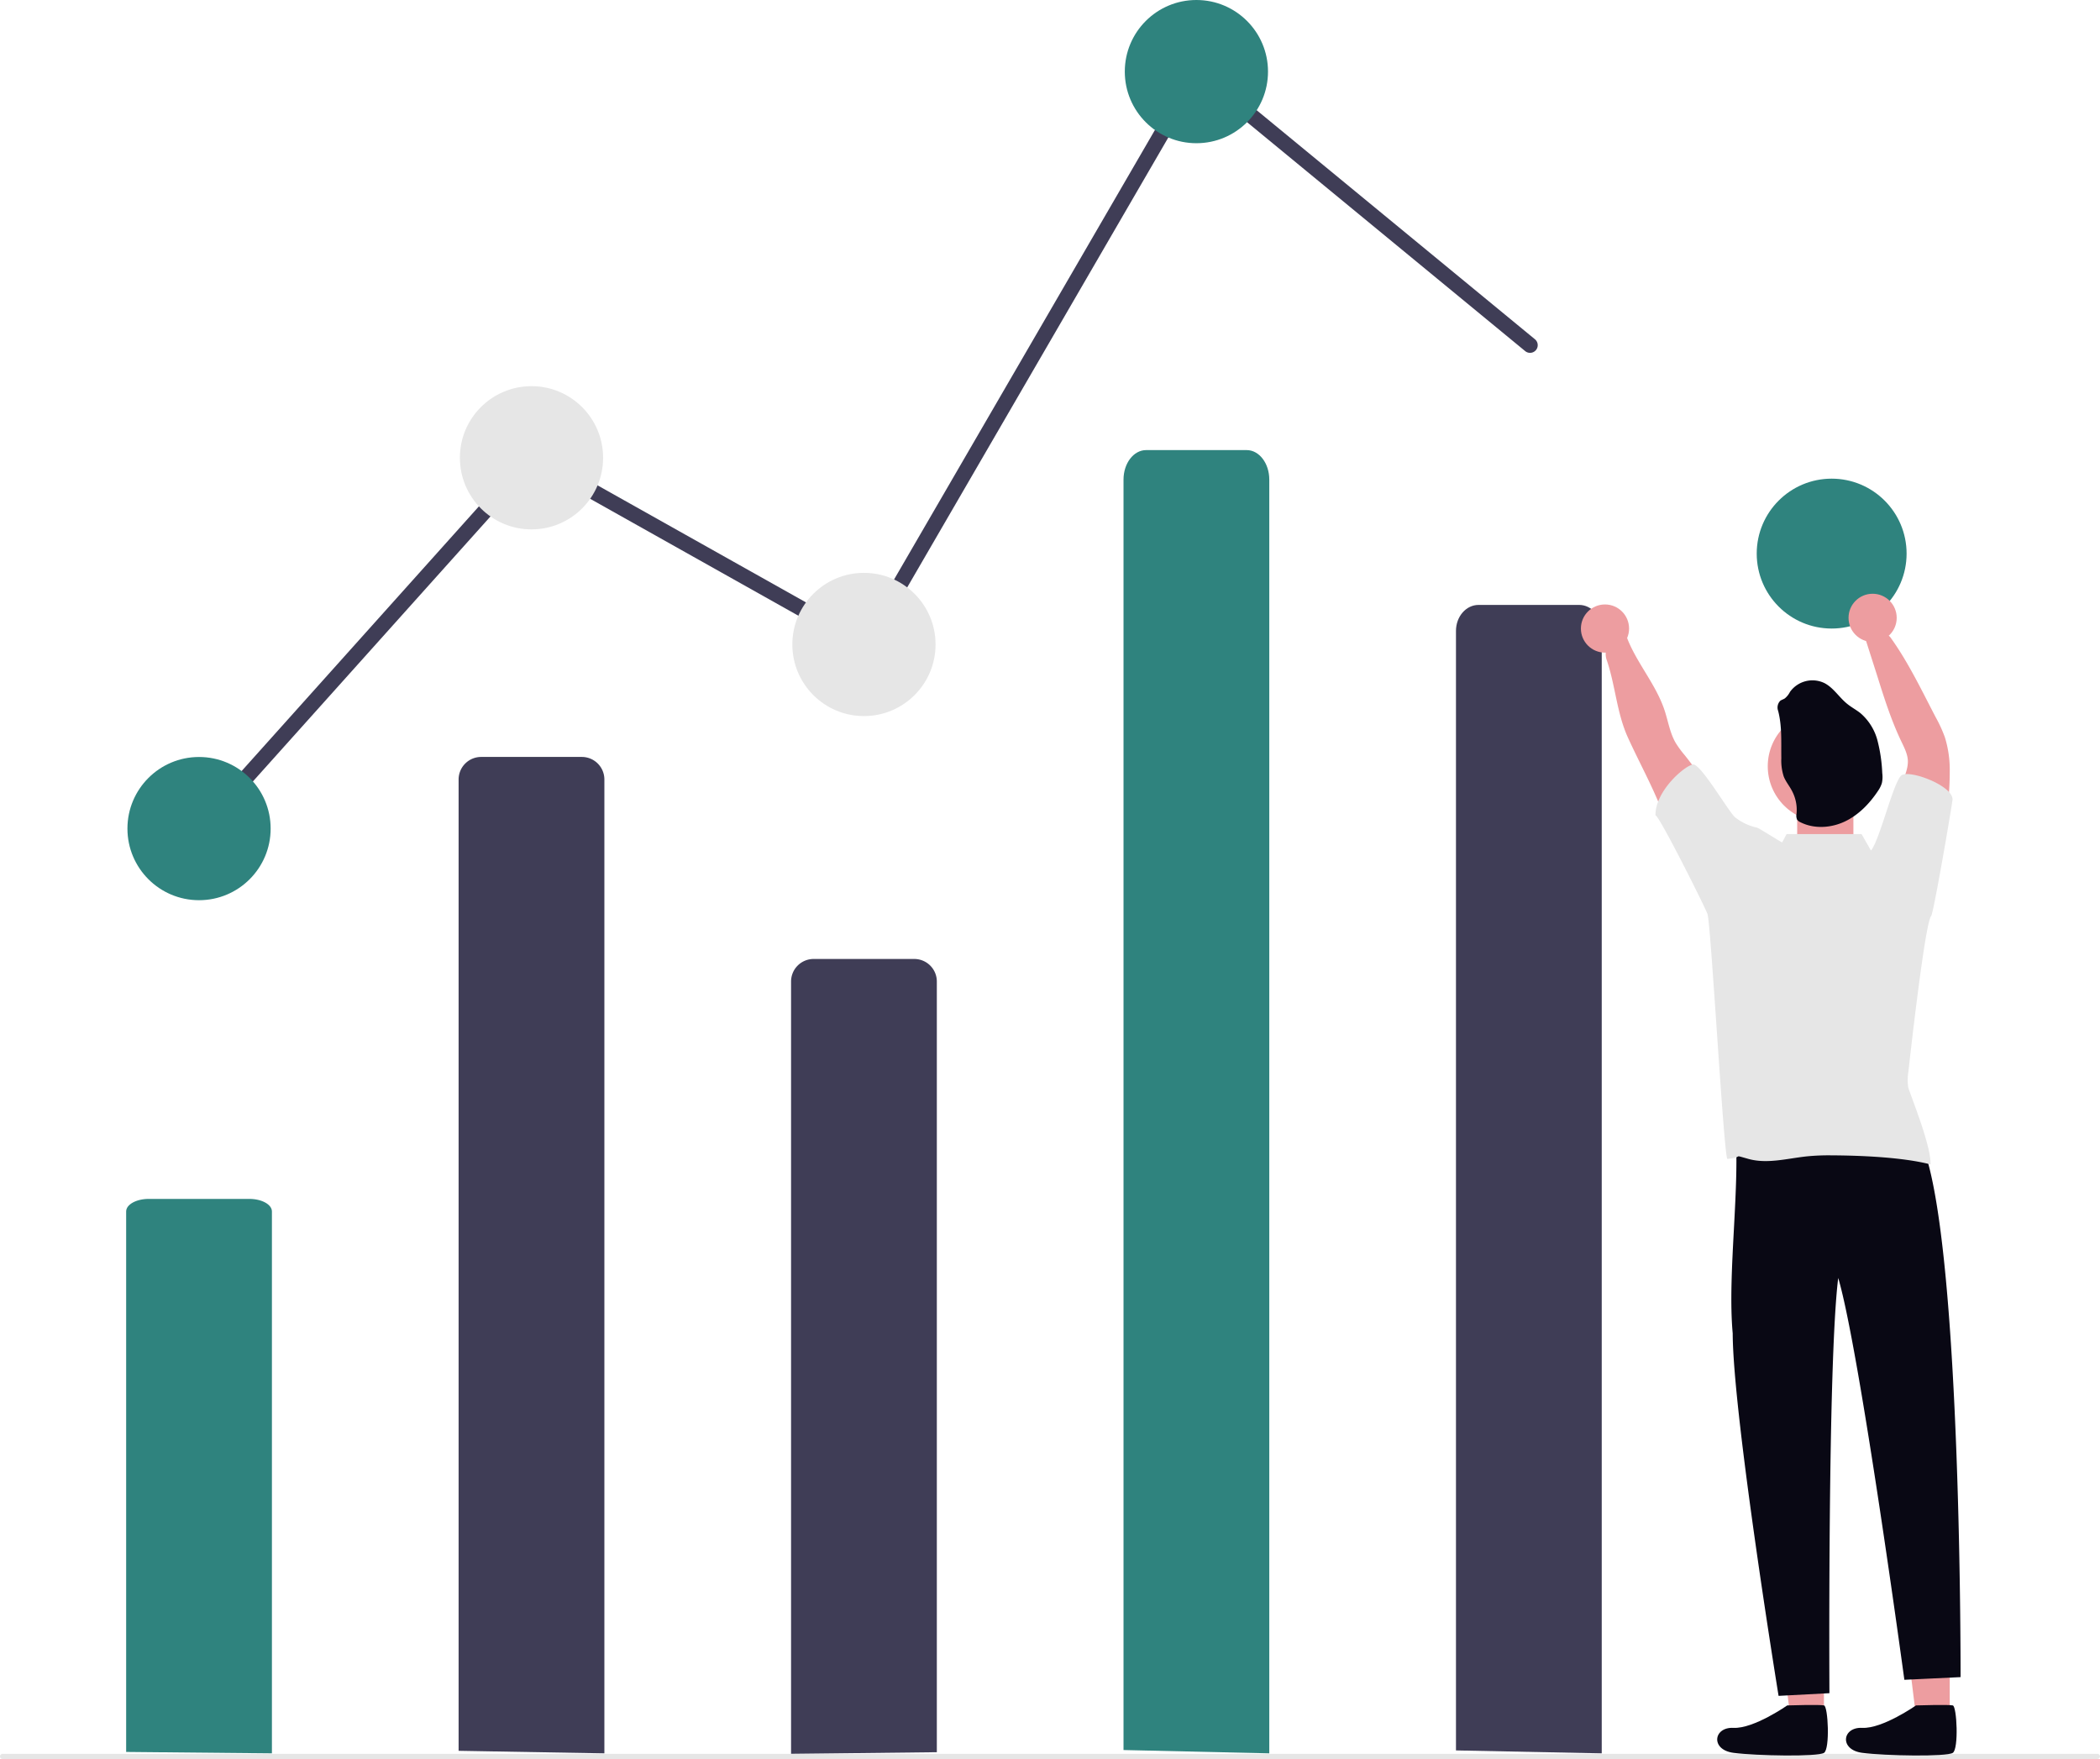
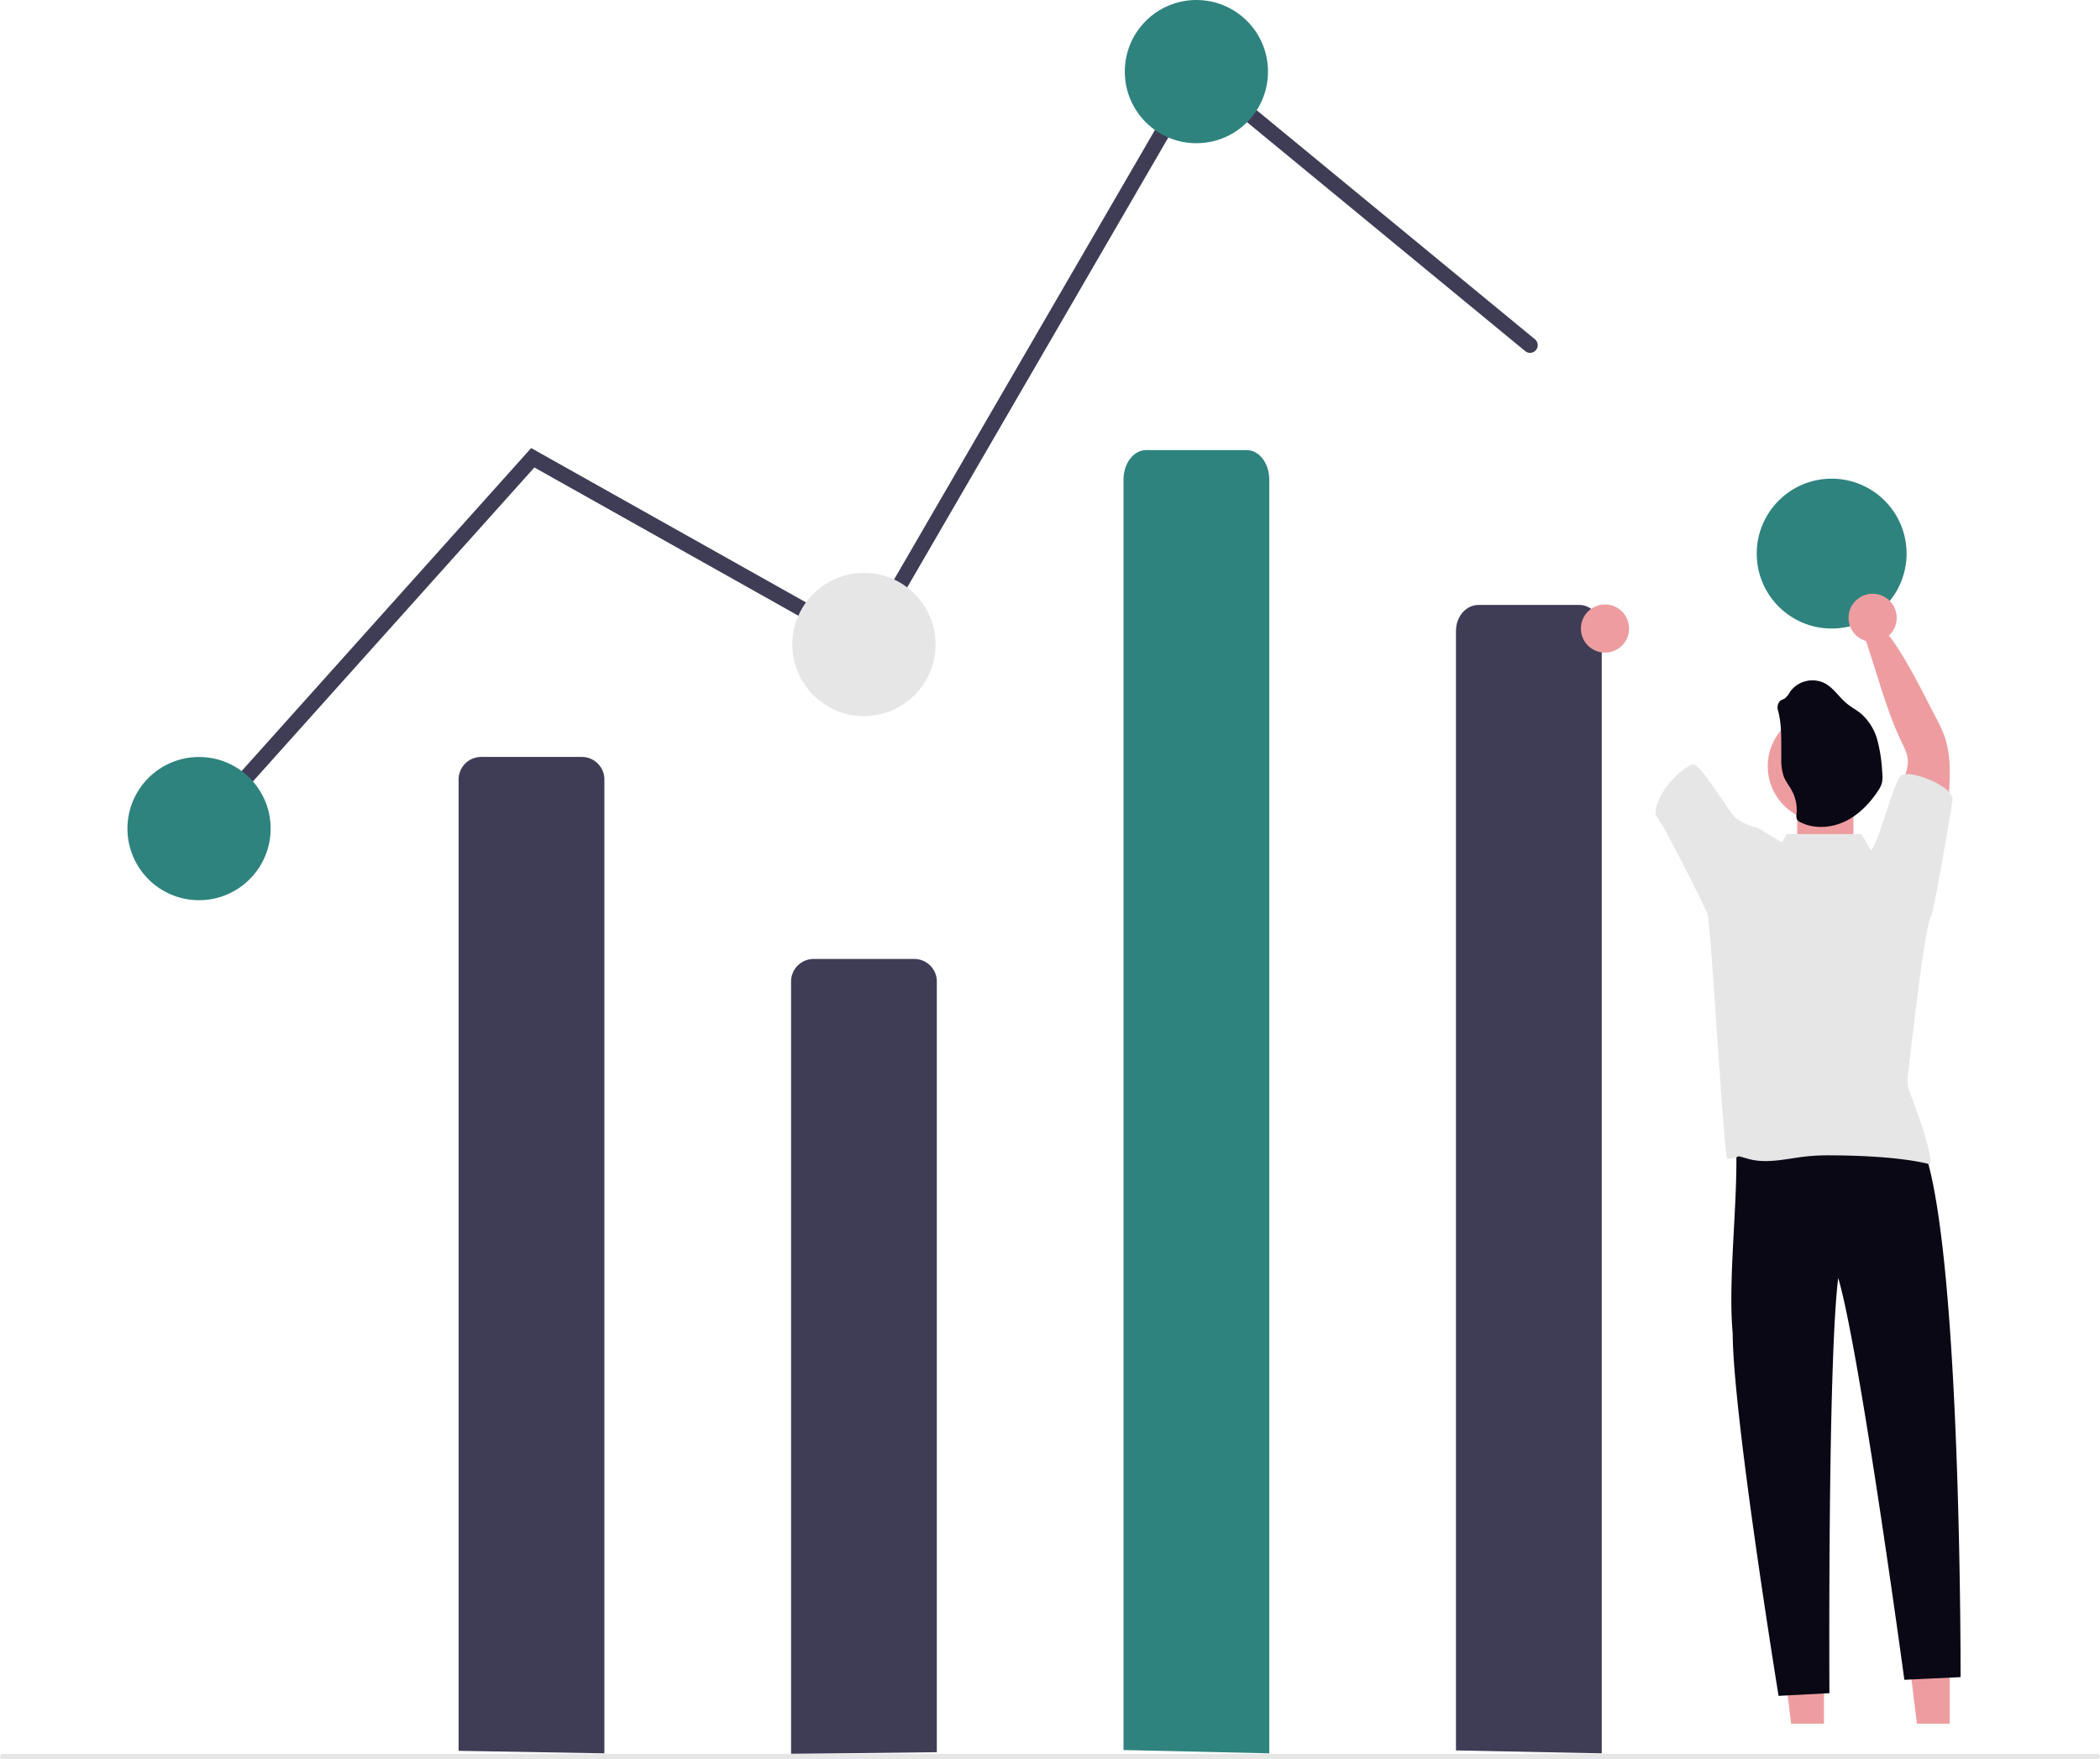
<svg xmlns="http://www.w3.org/2000/svg" width="800" height="670.071" viewBox="0 0 800 670.071" role="img" artist="Katerina Limpitsouni" source="https://undraw.co/">
  <g transform="translate(-646 -172)">
    <path d="M0,7H21.411V32.489H0Z" transform="translate(1330.645 467.279)" fill="#ed9da0" />
    <path d="M756.348,675.48h-12.5L737.9,627.268H756.35Z" transform="translate(632.405 153.149)" fill="#ed9da0" />
    <path d="M709.348,675.48h-12.5L690.9,627.268H709.35Z" transform="translate(631.486 153.149)" fill="#ed9da0" />
    <path d="M368.748,780.692V410.673a8.593,8.593,0,0,1,8.593-8.593h38.345a8.593,8.593,0,0,1,8.593,8.593h0V781.656Z" transform="translate(451.961 58.271)" fill="#3f3d56" />
    <path d="M498.748,783.888V489.673a8.593,8.593,0,0,1,8.593-8.593h38.345a8.593,8.593,0,0,1,8.593,8.593h0V783.254Z" transform="translate(448.61 56.234)" fill="#3f3d56" />
    <path d="M267.67,425.274a2.922,2.922,0,0,1-2.175-4.874L393.707,277.393l126.18,70.855,126.93-218.711L776.124,235.966a2.923,2.923,0,0,1-3.715,4.513L648.418,138.425,522.05,356.166,394.931,284.784,269.847,424.3A2.915,2.915,0,0,1,267.67,425.274Z" transform="translate(454.642 65.296)" fill="#3f3d56" />
    <circle cx="27.278" cy="27.278" r="27.278" transform="translate(694.547 460.37)" fill="#2F837E" />
-     <circle cx="27.278" cy="27.278" r="27.278" transform="translate(821.196 319.108)" fill="#e6e6e6" />
    <circle cx="27.278" cy="27.278" r="27.278" transform="translate(947.845 390.226)" fill="#e6e6e6" />
    <circle cx="27.278" cy="27.278" r="27.278" transform="translate(1074.494 172)" fill="#2F837E" />
    <ellipse cx="28.547" cy="28.547" rx="28.547" ry="28.547" transform="translate(1315.227 354.343)" fill="#2F837E" />
    <path d="M898,560.825c10.685,1.287,38.008-8.46,39.489,6.368,14.063,41.4,13.646,200.093,13.646,200.093l-21.411,1.02s-17.109-126.092-25.2-153.068c-4.06,32.788-3.348,158.166-3.348,158.166l-19.371,1.019s-17.376-106.764-17.475-138.1c-2.112-22.954,3.068-56.968.851-79.158A84.843,84.843,0,0,0,898,560.825Z" transform="translate(441.747 43.604)" fill="#090814" />
    <path d="M758.748,779.008V352.538c0-5.469,3.847-9.9,8.593-9.9h38.345c4.745,0,8.593,4.434,8.593,9.9V780.124Z" transform="translate(441.908 59.803)" fill="#3f3d56" />
-     <path d="M862.574,444.408a133.211,133.211,0,0,0-15.609-24.642,39.07,39.07,0,0,1-3.466-4.731c-2.192-3.8-2.845-8.269-4.231-12.428-3.874-11.664-13.54-21.033-15.895-33.095-.857-4.384-8.091,8.358-6.189,13.794,3.4,9.839,3.833,20.258,8.156,29.761s9.4,18.617,13.132,28.333c2.121,5.516,3.813,11.215,6.923,16.313s7.963,9.37,13.825,10.134a34.1,34.1,0,0,1,1.662-10.889C862.156,452.942,864.42,448.211,862.574,444.408Z" transform="translate(440.83 39.919)" fill="#ed9da0" />
    <path d="M924.832,450.936a56.339,56.339,0,0,1,3.314-21.186c.938-2.6,2.039-5.241,1.947-8-.133-2.569-1.356-4.924-2.467-7.249-3.834-8-6.525-16.486-9.176-24.948l-5.1-15.956c-1.662-1.219,8.044-1.641,10.114,1.224,6.77,9.4,11.9,20.2,17.261,30.464a51.565,51.565,0,0,1,3.487,7.636,42,42,0,0,1,1.835,13.193c0,8.35-1.1,16.67-2.243,24.948-.724,5.19-1.672,10.838-5.6,14.274C934.13,460.112,930.031,455.014,924.832,450.936Z" transform="translate(442.712 39.997)" fill="#ed9da0" />
    <ellipse cx="21.156" cy="21.156" rx="21.156" ry="21.156" transform="translate(1319.432 442.75)" fill="#ed9da0" />
    <path d="M881.3,400.1a3.673,3.673,0,0,1,.774-3.8c.528-.416,1.23-.572,1.8-.969a7.751,7.751,0,0,0,1.937-2.45,10.517,10.517,0,0,1,13.161-3.341c3.5,1.83,5.607,5.494,8.716,7.961,1.579,1.278,3.409,2.227,5,3.506a20.54,20.54,0,0,1,6.479,10.479,59.459,59.459,0,0,1,1.8,12.362,11.114,11.114,0,0,1-.145,3.758,10.52,10.52,0,0,1-1.423,2.905c-3.2,4.842-7.409,9.239-12.687,11.738s-11.7,2.905-16.9.291a2.9,2.9,0,0,1-1.3-1.036,3.73,3.73,0,0,1-.2-2.237,15.313,15.313,0,0,0-1.685-8.571c-.969-1.937-2.422-3.6-3.2-5.607a19.535,19.535,0,0,1-.911-6.953C882.418,412.045,882.832,405.973,881.3,400.1Z" transform="translate(442.085 42.695)" fill="#090814" />
-     <path d="M238.747,785.574V579.681c0-2.64,3.847-4.781,8.593-4.781h38.345c4.745,0,8.593,2.143,8.593,4.781v206.43Z" transform="translate(455.312 53.816)" fill="#2F837E" />
    <path d="M988.443,793.849H190.39a.974.974,0,0,1,0-1.948H988.442a.974.974,0,0,1,0,1.948Z" transform="translate(456.584 48.222)" fill="#e6e6e6" />
    <path d="M628.747,777.3V293.338c0-6.207,3.847-11.239,8.593-11.239h38.345c4.745,0,8.593,5.032,8.593,11.239V778.564Z" transform="translate(445.259 61.363)" fill="#2F837E" />
    <ellipse cx="9.176" cy="9.176" rx="9.176" ry="9.176" transform="translate(1248.247 402.263)" fill="#ed9da0" />
    <ellipse cx="9.176" cy="9.176" rx="9.176" ry="9.176" transform="translate(1350.202 398.185)" fill="#ed9da0" />
    <path d="M940.482,479.982c.9-.819,8.195-43.508,8.152-44.47-.113-5.259-16.16-11.266-19.371-9.176-3.03,1.972-8.306,24.6-11.7,28.716l-3.592-6.286H885.422l-1.73,3.213c-3.746-2.257-7.115-4.337-8.317-5.026a5.4,5.4,0,0,0-1.337-.658,20.707,20.707,0,0,1-8.156-3.834c-2.345-1.8-13.228-20.7-16.144-20.2-3.293.551-14.4,10.155-14.274,19.371,1.4-.03,19.589,36.344,19.845,37.7,1.4,5.73,6.009,89.292,7.5,93.187,6.857-.663,1.444-1.845,8.081,0,7.147,1.988,14.692-.163,22.063-.958a84.746,84.746,0,0,1,9.237-.408c11.215.051,27.222.673,38.08,3.456.061-7.116-6.189-22.512-8.5-29.23a19.623,19.623,0,0,1,.031-6.056C932.091,536.863,938.061,482.7,940.482,479.982Z" transform="translate(441.194 40.966)" fill="#e6e6e6" />
-     <path d="M737.486,730.628s-12.794,8.933-20.48,8.549-8.839,8.361,0,9.514,32.194,1.537,34.5,0,1.537-17.678,0-18.062S737.486,730.628,737.486,730.628Z" transform="translate(589.372 91.041)" fill="#090814" />
-     <path d="M737.486,730.628s-12.794,8.933-20.48,8.549-8.839,8.361,0,9.514,32.194,1.537,34.5,0,1.537-17.678,0-18.062S737.486,730.628,737.486,730.628Z" transform="translate(638.426 91.041)" fill="#090814" />
  </g>
</svg>